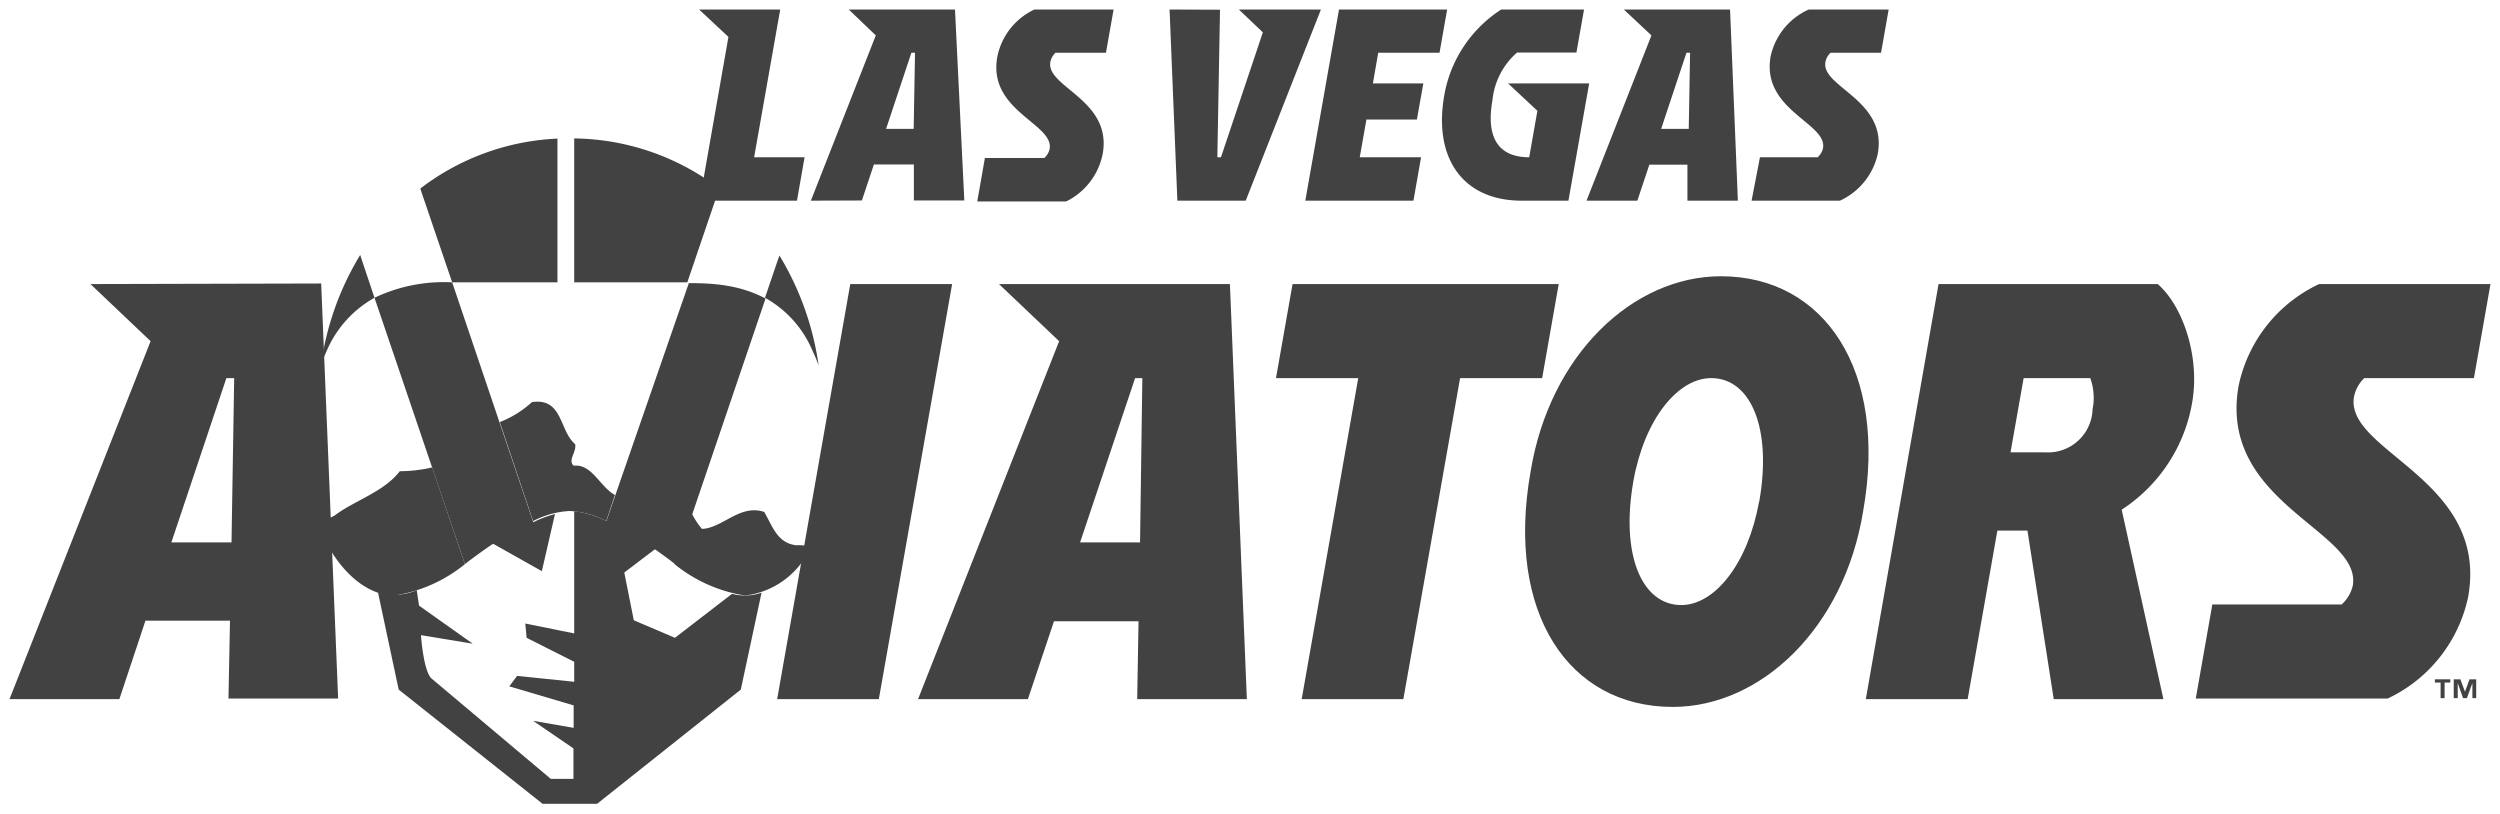
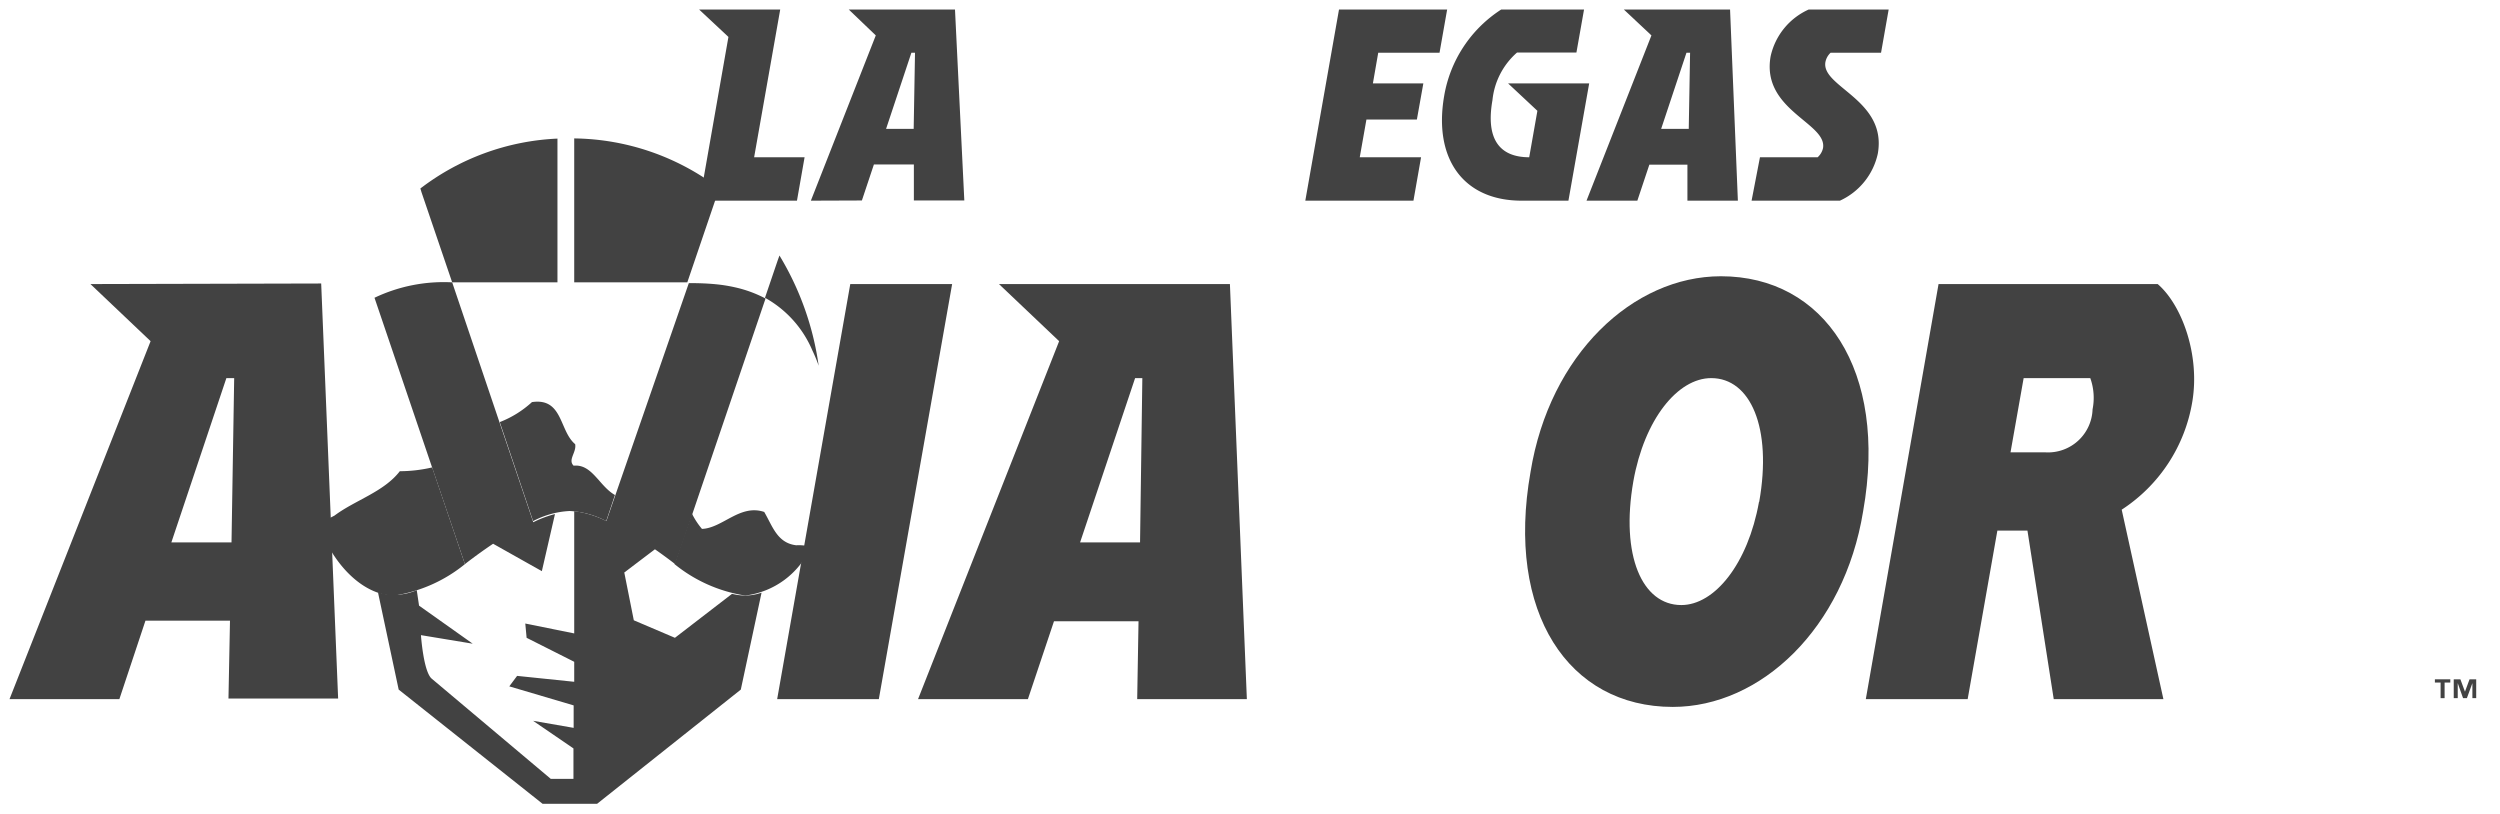
<svg xmlns="http://www.w3.org/2000/svg" viewBox="0 0 131.31 42.74">
  <defs>
    <style>
            .base-black {
                fill: #424242;
            }
        </style>
  </defs>
  <title>Las Vegas Aviators Logo Grayscale</title>
  <g id="LogoArt">
    <polygon class="base-black" points="129.47,36.33 129.47,36.33 129.23,35.68 128.88,35.68 128.88,36.67 129.09,36.67 129.09,35.88 129.09,35.88 129.37,36.67 129.57,36.67 129.86,35.88 129.86,35.88 129.86,36.67 130.06,36.67 130.06,35.68 129.71,35.68 129.47,36.33" />
    <polygon class="base-black" points="127.89,35.85 128.19,35.85 128.19,36.67 128.4,36.67 128.4,35.85 128.7,35.85 128.7,35.68 127.89,35.68 127.89,35.85" />
    <polygon class="base-black" points="44.66,14.92 40.82,36.72 46.16,36.72 50.01,14.92 44.66,14.92" />
-     <polygon class="base-black" points="81.87,14.92 67.89,14.92 67.02,19.86 71.34,19.86 68.37,36.72 73.71,36.72 76.69,19.86 81,19.86 81.87,14.92" />
    <path class="base-black" d="M 4.75 14.92 l 3.16 3 L 0.5 36.72 l 5.77 0 L 7.64 32.6 h 4.44 L 12 36.69 l 5.76 0 l -0.89 -21.8 Z m 7.41 13.57 H 9 l 2.89 -8.63 h 0.41 Z" />
    <path class="base-black" d="M 52.47 14.92 l 3.16 3 L 48.22 36.72 l 5.77 0 l 1.37 -4.09 H 59.8 l -0.07 4.09 l 5.76 0 l -0.89 -21.8 Z m 7.41 13.57 H 56.73 l 2.89 -8.63 H 60 Z" />
-     <path class="base-black" d="M 124.18 19.86 h 5.76 l 0.87 -4.94 h -9 a 7.62 7.62 0 0 0 -4.23 5.35 c -1.09 6.17 6.47 7.6 6 10.48 a 1.91 1.91 0 0 1 -0.59 1 h -6.79 l -0.87 4.94 h 10.08 a 7.65 7.65 0 0 0 4.23 -5.35 c 1.09 -6.17 -6.47 -7.61 -6 -10.49 A 1.88 1.88 0 0 1 124.18 19.86 Z" />
    <path class="base-black" d="M 113.33 14.92 H 101.82 L 98 36.72 h 5.35 l 1.56 -8.85 h 1.58 l 1.38 8.85 h 5.76 l -2.19 -9.95 a 8.39 8.39 0 0 0 3.71 -5.68 C 115.56 18.62 114.59 16 113.33 14.92 Z m -3.42 6.58 a 2.34 2.34 0 0 1 -2.46 2.26 H 105.6 l 0.69 -3.9 h 3.5 A 3.08 3.08 0 0 1 109.91 21.5 Z" />
    <path class="base-black" d="M 90.39 14.51 c -4.62 0 -9 4.11 -10 10.28 c -1.31 7.4 2 12.34 7.47 12.34 c 4.62 0 9 -4.12 10 -10.28 C 99.17 19.45 95.82 14.51 90.39 14.51 Z m 2 11.85 c -0.58 3.25 -2.33 5.42 -4.08 5.42 c -2.06 0 -3.2 -2.6 -2.52 -6.5 c 0.58 -3.26 2.33 -5.42 4.09 -5.42 C 91.94 19.86 93.09 22.46 92.4 26.36 Z" />
-     <polygon class="base-black" points="65.43,10.54 69.38,0.5 65.07,0.5 66.33,1.7 64.13,8.26 63.94,8.26 64.08,0.51 61.43,0.5 61.84,10.54 65.43,10.54" />
    <path class="base-black" d="M 83.33 10.54 H 86 l 0.63 -1.89 h 2 l 0 1.89 h 2.65 L 90.87 0.5 H 85.29 l 1.45 1.36 Z m 5.25 -7.77 h 0.19 l -0.07 4 H 87.25 Z" />
    <path class="base-black" d="M 45.27 10.53 l 0.63 -1.89 H 48 l 0 1.89 h 2.65 L 50.16 0.5 H 44.58 L 46 1.86 l -3.41 8.68 Z m 2.6 -7.76 h 0.19 l -0.07 4 H 46.54 Z" />
    <polygon class="base-black" points="41.86,10.54 42.26,8.26 39.61,8.26 40.98,0.5 36.72,0.5 38.26,1.94 36.75,10.54 41.86,10.54" />
-     <path class="base-black" d="M 57.92 8.07 c 0.5 -2.84 -3 -3.5 -2.75 -4.82 a 0.91 0.91 0 0 1 0.27 -0.48 h 2.65 L 58.49 0.5 H 54.33 A 3.5 3.5 0 0 0 52.38 3 c -0.5 2.84 3 3.5 2.75 4.83 a 0.91 0.91 0 0 1 -0.28 0.47 H 51.73 l -0.4 2.28 H 56 A 3.54 3.54 0 0 0 57.92 8.07 Z" />
    <path class="base-black" d="M 98.63 8.07 c 0.5 -2.84 -3 -3.5 -2.75 -4.82 a 0.91 0.91 0 0 1 0.27 -0.48 H 98.8 L 99.2 0.5 H 95 a 3.52 3.52 0 0 0 -2 2.46 c -0.5 2.84 3 3.5 2.75 4.83 a 0.91 0.91 0 0 1 -0.28 0.47 H 92.44 L 92 10.54 h 4.64 A 3.54 3.54 0 0 0 98.63 8.07 Z" />
    <polygon class="base-black" points="74.24,10.54 74.64,8.26 71.42,8.26 71.77,6.28 74.42,6.28 74.76,4.38 72.11,4.38 72.39,2.77 75.61,2.77 76.01,0.5 70.33,0.5 68.56,10.54 74.24,10.54" />
    <path class="base-black" d="M 79.92 10.54 h 2.46 l 1.09 -6.16 H 79.21 l 1.54 1.44 l -0.43 2.44 c -1.52 0 -2.3 -0.91 -1.93 -3 a 3.83 3.83 0 0 1 1.29 -2.5 H 82.8 L 83.2 0.5 H 78.85 a 6.73 6.73 0 0 0 -3 4.56 C 75.29 8.35 76.87 10.54 79.92 10.54 Z" />
    <path class="base-black" d="M 23.75 14.83 h 5.53 V 7.28 a 12.76 12.76 0 0 0 -7.2 2.62 l 0.06 0.2 Z" />
-     <path class="base-black" d="M 19.67 15.64 l -0.67 -2 l -0.08 -0.25 a 15.07 15.07 0 0 0 -2.06 5.79 c 0.1 -0.29 0.21 -0.55 0.32 -0.8 A 5.81 5.81 0 0 1 19.67 15.64 Z" />
    <path class="base-black" d="M 30.37 14.83 H 36.1 l 1.61 -4.73 l 0.07 -0.2 a 12.81 12.81 0 0 0 -7.62 -2.63 v 7.56 Z" />
    <path class="base-black" d="M 40.18 15.64 a 5.71 5.71 0 0 1 2.49 2.77 a 7.4 7.4 0 0 1 0.33 0.8 a 15.24 15.24 0 0 0 -2.06 -5.79 l -0.09 0.25 Z" />
    <path class="base-black" d="M 38.45 31.19 l -3 2.31 l -2.16 -0.92 l -0.5 -2.51 l 1.61 -1.22 c 0.63 0.44 1.06 0.78 1.06 0.78 l 0.35 -1 l 4.4 -12.95 a 6.4 6.4 0 0 0 -1.61 -0.59 a 8.11 8.11 0 0 0 -1 -0.16 c -0.51 -0.05 -1 -0.06 -1.42 -0.06 L 31.85 27.37 h 0 a 5.11 5.11 0 0 0 -1.69 -0.52 v 6.42 l -2.57 -0.52 l 0.07 0.75 l 2.5 1.26 v 1.05 l -3 -0.31 l -0.41 0.55 l 3.38 1 v 1.18 L 28 37.86 l 2.12 1.45 v 1.6 H 28.93 l -6.25 -5.26 c -0.44 -0.36 -0.57 -2.29 -0.57 -2.29 l 2.72 0.45 l -2.82 -2 L 21.89 31 a 3.11 3.11 0 0 1 -0.49 0.16 a 3.26 3.26 0 0 1 -0.69 0.09 a 2.64 2.64 0 0 1 -0.86 -0.15 l 1.09 5.12 l 7.56 6 h 2.86 l 7.55 -6 L 40 31.13 a 2.65 2.65 0 0 1 -0.87 0.15 A 2.84 2.84 0 0 1 38.45 31.19 Z" />
    <path class="base-black" d="M 28.46 30 l 0.69 -3 a 5.73 5.73 0 0 0 -1.14 0.43 h 0 L 23.75 14.83 a 8.45 8.45 0 0 0 -4.08 0.81 l 4.56 13.43 l 0.19 0.56 s 0.63 -0.5 1.48 -1.07 Z" />
    <path class="base-black" d="M 32.3 26 c -0.83 -0.47 -1.2 -1.64 -2.17 -1.54 c -0.32 -0.31 0.16 -0.7 0.08 -1.13 c -0.84 -0.7 -0.64 -2.45 -2.27 -2.21 a 5.36 5.36 0 0 1 -1.69 1.05 L 28 27.37 a 4.6 4.6 0 0 1 1.92 -0.53 a 4.6 4.6 0 0 1 1.92 0.53 Z" />
    <path class="base-black" d="M 41.82 28.64 c -1 -0.12 -1.24 -1 -1.68 -1.75 c -1.27 -0.43 -2.19 0.85 -3.27 0.89 a 3.92 3.92 0 0 1 -0.53 -0.81 l -0.91 2.66 a 7.77 7.77 0 0 0 3.71 1.65 a 4.34 4.34 0 0 0 3.45 -2.56 A 2.43 2.43 0 0 0 41.82 28.64 Z" />
    <path class="base-black" d="M 21 24.75 c -0.84 1.09 -2.35 1.52 -3.43 2.33 c -0.2 0.11 -0.57 0.28 -0.86 0.42 c 0.84 2.34 2.49 3.78 4 3.78 a 7.73 7.73 0 0 0 3.71 -1.65 L 22.7 24.55 A 7.54 7.54 0 0 1 21 24.75 Z" />
  </g>
</svg>